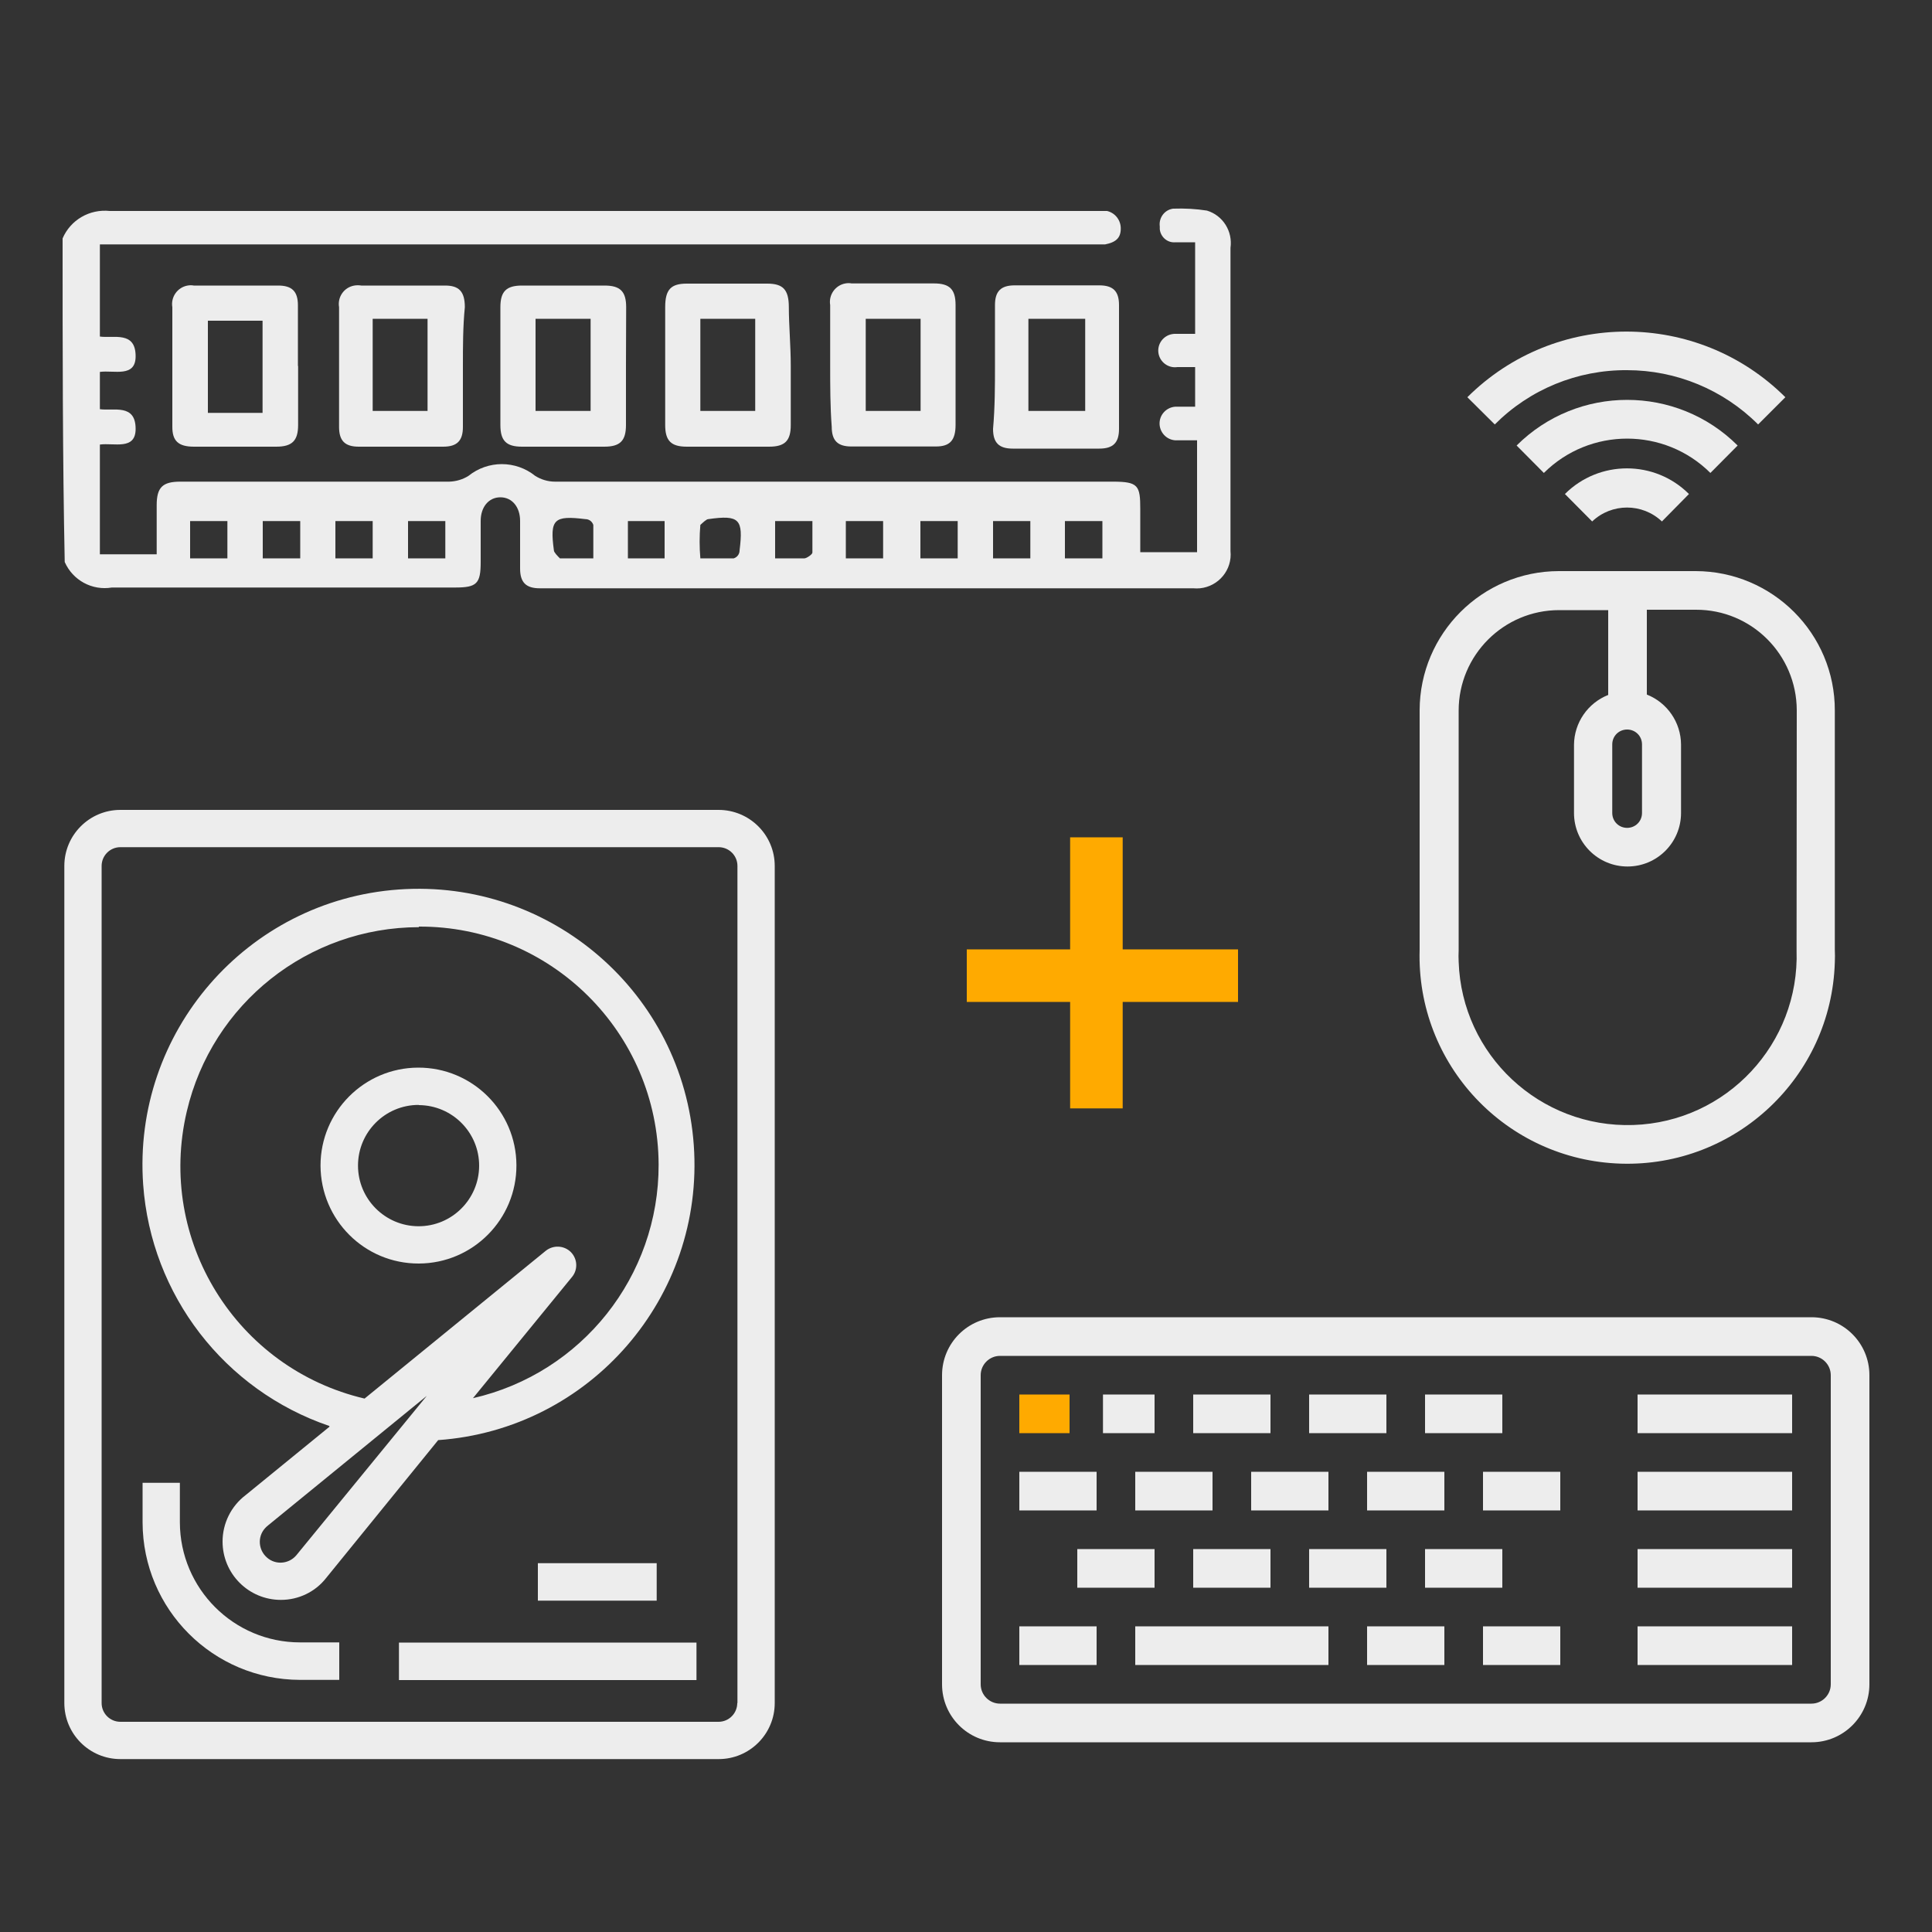
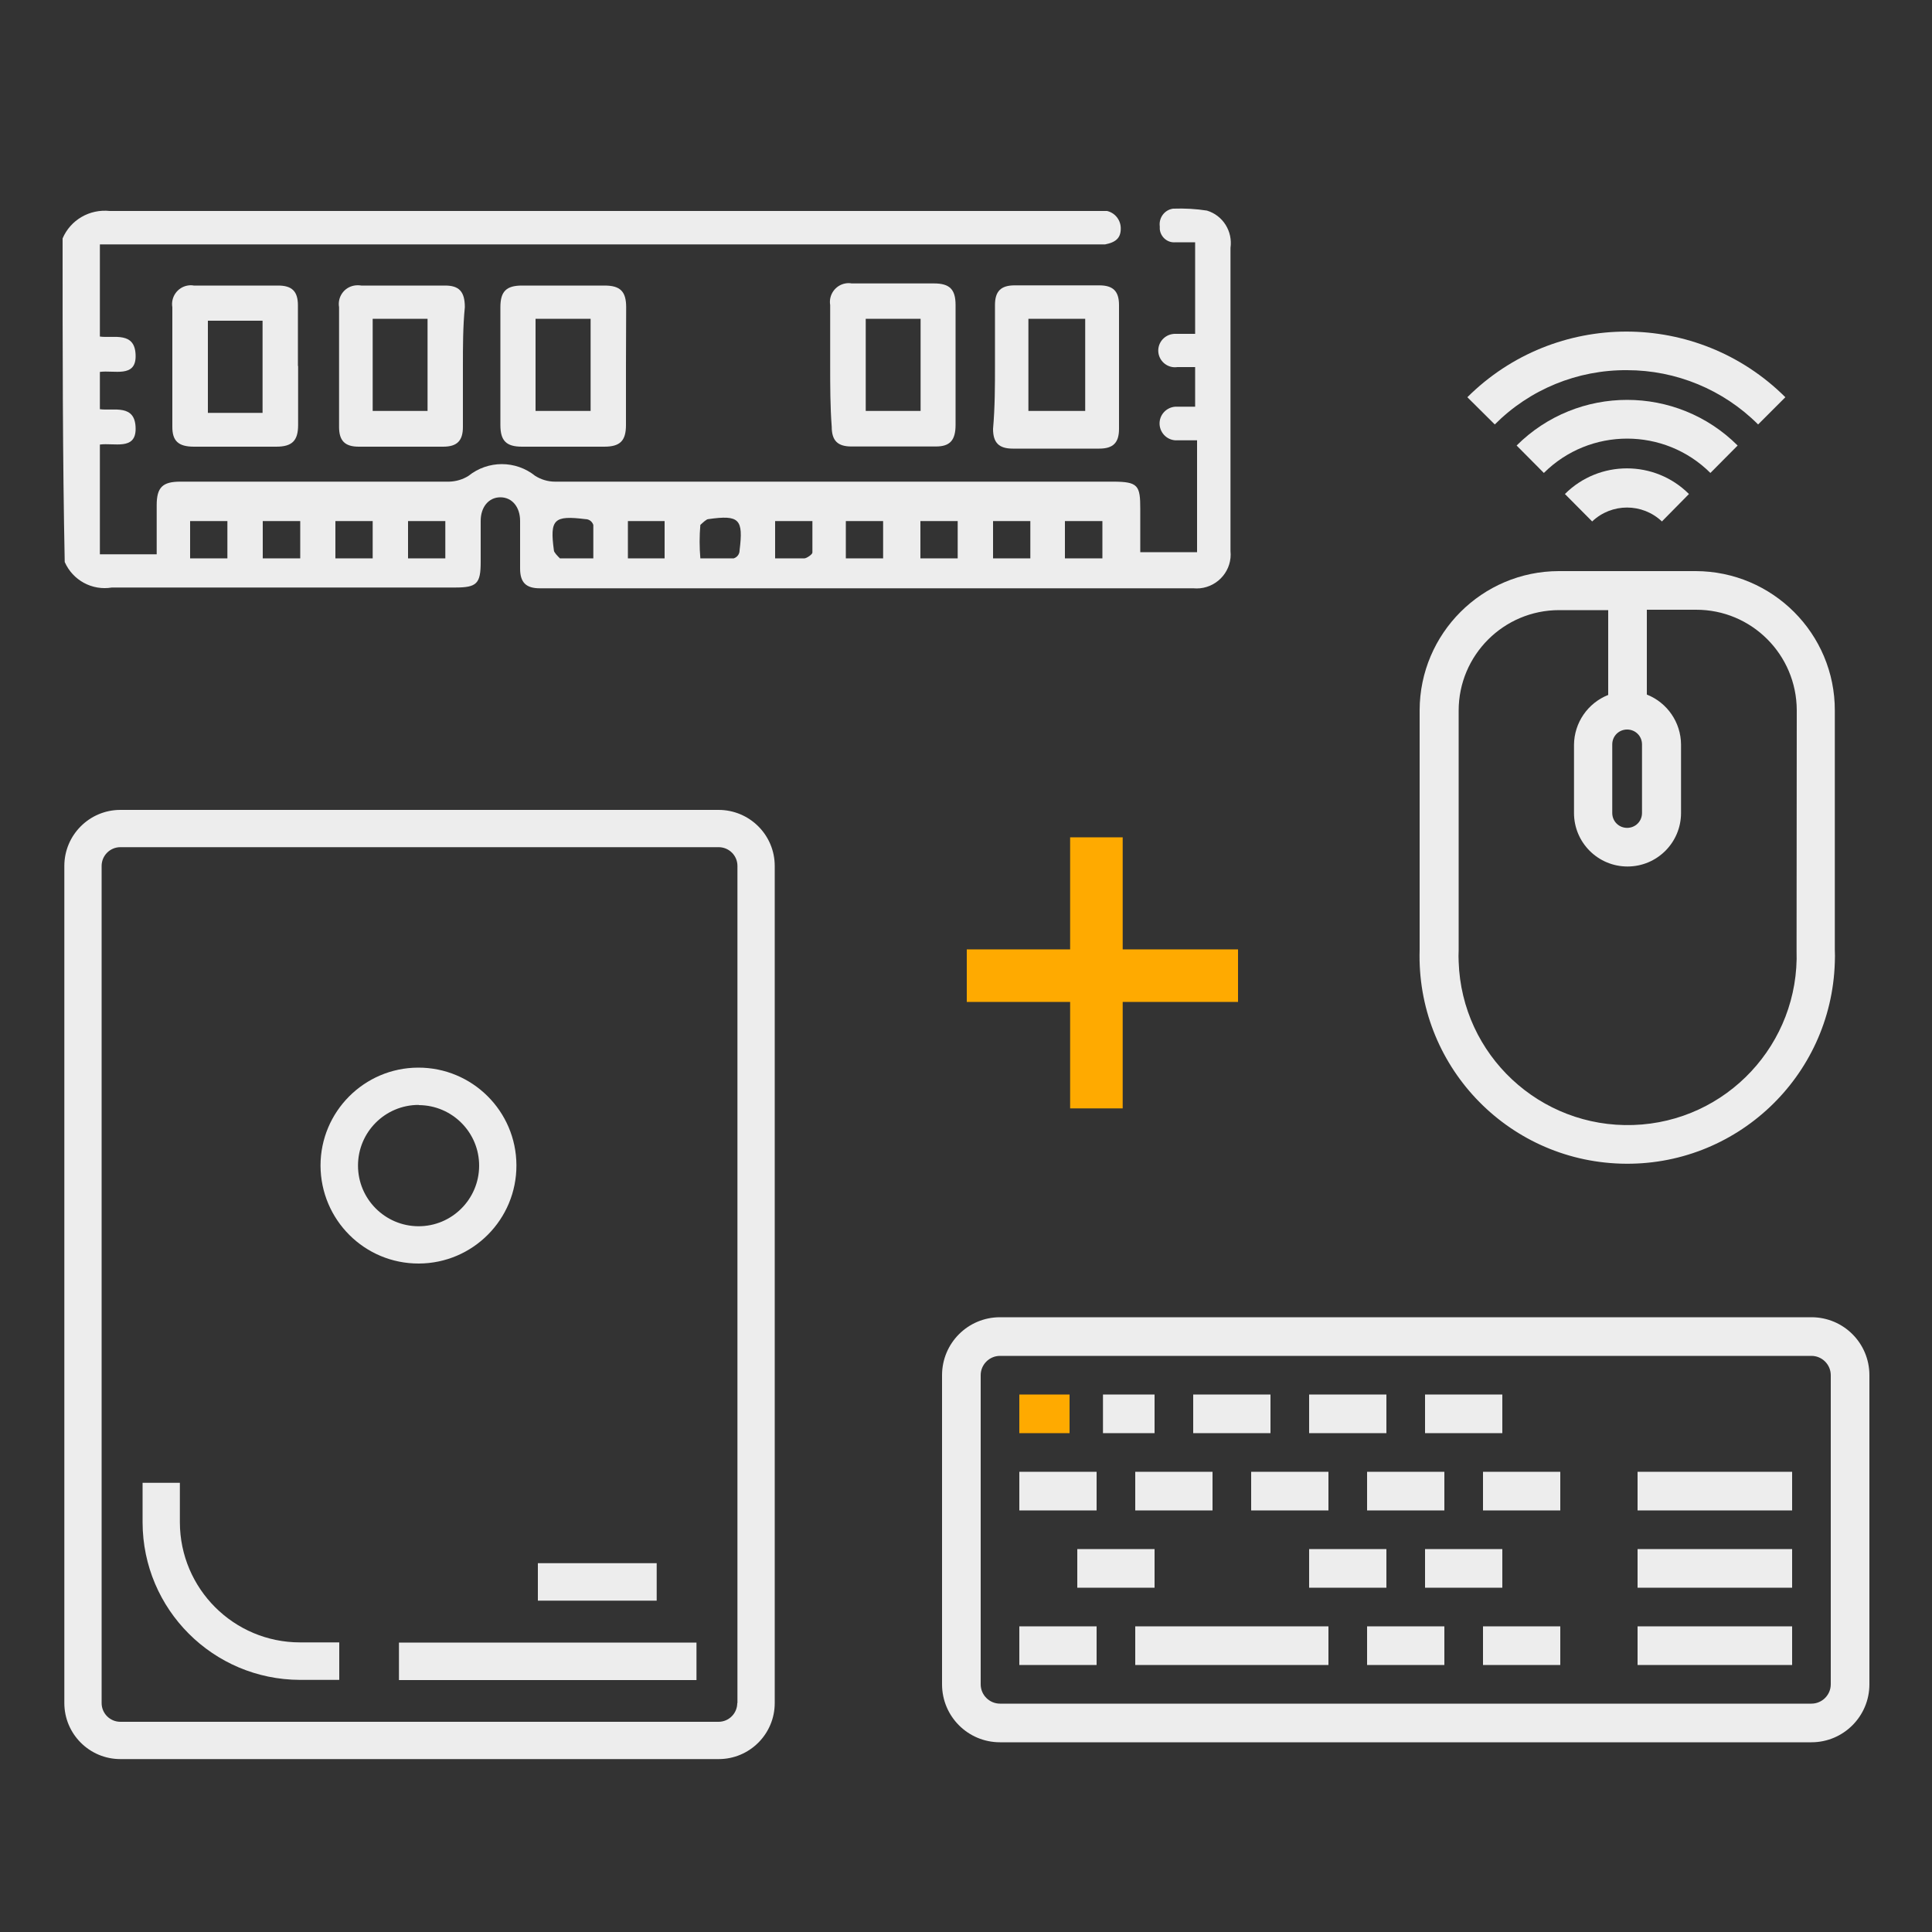
<svg xmlns="http://www.w3.org/2000/svg" version="1.1" id="Layer_1" x="0px" y="0px" viewBox="0 0 100 100" style="enable-background:new 0 0 100 100;" xml:space="preserve">
  <rect x="0" y="0" width="100" height="100" fill="#333333" stroke="none" />
  <style type="text/css">
	.st0{fill:#EDEDED;}
	.st1{fill:#FFAA00;}
</style>
  <g>
    <path class="st0" d="M37.19,41.92H6.23c-1.6,0-2.9,1.3-2.9,2.9v43.33c0,1.6,1.3,2.9,2.9,2.9h30.97c1.6,0,2.9-1.3,2.9-2.9V44.82   C40.1,43.22,38.8,41.92,37.19,41.92z M38.16,88.15c0,0.53-0.43,0.97-0.97,0.97H6.23c-0.53,0-0.97-0.43-0.97-0.97V44.82   c0-0.53,0.43-0.97,0.97-0.97h30.97c0.53,0,0.97,0.43,0.97,0.97V88.15z" />
    <path class="st0" d="M9.31,78.8v-2.05H7.38v2.05c0.01,4.5,3.65,8.14,8.15,8.15h2.03v-1.94h-2.03C12.1,85.01,9.32,82.23,9.31,78.8z" />
    <path class="st0" d="M21.68,65.4c2.8-0.01,5.06-2.29,5.05-5.09c-0.01-2.8-2.29-5.06-5.09-5.05c-2.79,0.01-5.05,2.28-5.05,5.07   C16.6,63.14,18.87,65.41,21.68,65.4C21.68,65.4,21.68,65.4,21.68,65.4z M21.68,57.2c1.73,0.01,3.13,1.42,3.12,3.15   c-0.01,1.73-1.42,3.13-3.15,3.12c-1.72-0.01-3.12-1.41-3.12-3.14c0-1.73,1.4-3.14,3.14-3.14C21.67,57.2,21.67,57.2,21.68,57.2z" />
    <rect x="20.65" y="85.02" class="st0" width="15.4" height="1.94" />
    <rect x="27.84" y="80.91" class="st0" width="6.15" height="1.94" />
-     <path class="st0" d="M17.05,73.85l-4.34,3.54c-0.75,0.57-1.19,1.46-1.19,2.4c0,1.67,1.35,3.02,3.02,3.02c0,0,0,0,0,0   c0.91,0,1.77-0.41,2.33-1.12l5.81-7.15c7.87-0.56,13.79-7.4,13.23-15.27c-0.56-7.87-7.4-13.79-15.27-13.23   c-7.87,0.56-13.79,7.4-13.23,15.27c0.41,5.73,4.21,10.65,9.64,12.5L17.05,73.85z M15.33,80.51c-0.39,0.45-1.07,0.5-1.51,0.11   c-0.45-0.39-0.5-1.07-0.11-1.51c0.05-0.06,0.11-0.11,0.17-0.16l8.21-6.7L15.33,80.51z M21.68,47.96   c6.82-0.03,12.38,5.48,12.41,12.31c0.02,5.78-3.97,10.81-9.61,12.1l5.14-6.29c0.3-0.38,0.27-0.92-0.07-1.27   c-0.35-0.35-0.91-0.38-1.3-0.07l-9.38,7.65c-6.65-1.56-10.77-8.22-9.2-14.87c1.31-5.58,6.28-9.52,12.01-9.53V47.96z" />
  </g>
  <g>
    <path class="st0" d="M81,25.57l1.41,1.42c1.01-0.96,2.6-0.96,3.61,0l1.4-1.42C85.65,23.8,82.77,23.8,81,25.57z" />
    <path class="st0" d="M89.94,23.06c-3.16-3.15-8.28-3.15-11.44,0l1.41,1.42c2.38-2.37,6.24-2.37,8.62,0L89.94,23.06z" />
    <path class="st0" d="M84.22,19.16c2.54,0,4.98,1.01,6.78,2.81l1.41-1.41c-4.55-4.53-11.91-4.53-16.46,0l1.42,1.41   C79.18,20.15,81.65,19.14,84.22,19.16z" />
    <path class="st0" d="M87.76,29.56h-7.08c-3.97,0.01-7.19,3.23-7.2,7.2v12.4C73.3,55.1,77.96,60.05,83.9,60.23   c5.93,0.18,10.89-4.48,11.07-10.42c0.01-0.22,0.01-0.44,0-0.66V36.78c0.01-3.98-3.22-7.21-7.2-7.22   C87.77,29.56,87.76,29.56,87.76,29.56z M84.99,38.56v3.52c0,0.43-0.34,0.77-0.77,0.77c-0.43,0-0.77-0.34-0.77-0.77v-3.55   c0-0.43,0.34-0.77,0.77-0.77c0.43,0,0.77,0.34,0.77,0.77V38.56z M92.99,49.19c0.16,4.83-3.62,8.88-8.45,9.04   c-4.83,0.16-8.88-3.62-9.04-8.45c-0.01-0.2-0.01-0.39,0-0.59V36.78c0-2.87,2.33-5.2,5.2-5.2h2.54v4.39   c-1.06,0.42-1.76,1.44-1.77,2.58v3.53c0,1.53,1.24,2.77,2.77,2.77c1.53,0,2.77-1.24,2.77-2.77v-3.55   c-0.01-1.14-0.71-2.16-1.77-2.58v-4.39h2.54c2.88-0.01,5.21,2.32,5.22,5.2c0,0.01,0,0.01,0,0.02L92.99,49.19z" />
  </g>
  <g>
    <path class="st0" d="M93.76,90.18h-42c-1.66,0-3-1.34-3-3v-16c0-1.66,1.34-3,3-3h42c1.66,0,3,1.34,3,3v16   C96.76,88.83,95.42,90.18,93.76,90.18z M51.76,70.18c-0.55,0-1,0.45-1,1v16c0,0.55,0.45,1,1,1h42c0.55,0,1-0.45,1-1v-16   c0-0.55-0.45-1-1-1H51.76z" />
    <rect x="52.76" y="84.18" class="st0" width="4" height="2" />
    <rect x="55.76" y="80.18" class="st0" width="4" height="2" />
-     <rect x="61.76" y="80.18" class="st0" width="4" height="2" />
    <rect x="67.76" y="80.18" class="st0" width="4" height="2" />
    <rect x="73.76" y="80.18" class="st0" width="4" height="2" />
    <rect x="57.09" y="72.18" class="st0" width="2.67" height="2" />
    <rect x="52.76" y="72.18" class="st1" width="2.6" height="2" />
    <rect x="61.76" y="72.18" class="st0" width="4" height="2" />
    <rect x="67.76" y="72.18" class="st0" width="4" height="2" />
    <rect x="73.76" y="72.18" class="st0" width="4" height="2" />
    <rect x="70.76" y="84.18" class="st0" width="4" height="2" />
    <rect x="76.76" y="84.18" class="st0" width="4" height="2" />
    <rect x="84.76" y="84.18" class="st0" width="8" height="2" />
    <rect x="84.76" y="80.18" class="st0" width="8" height="2" />
    <rect x="84.76" y="76.18" class="st0" width="8" height="2" />
-     <rect x="84.76" y="72.18" class="st0" width="8" height="2" />
    <rect x="52.76" y="76.18" class="st0" width="4" height="2" />
    <rect x="58.76" y="76.18" class="st0" width="4" height="2" />
    <rect x="64.76" y="76.18" class="st0" width="4" height="2" />
    <rect x="70.76" y="76.18" class="st0" width="4" height="2" />
    <rect x="76.76" y="76.18" class="st0" width="4" height="2" />
    <rect x="58.76" y="84.18" class="st0" width="10" height="2" />
  </g>
  <g>
    <path class="st0" d="M3.24,12.34c0.41-0.96,1.4-1.53,2.44-1.42h51.62c0.43,0.1,0.72,0.49,0.71,0.92c0,0.51-0.3,0.71-0.81,0.81H5.17   v4.77c0.71,0.1,1.85-0.3,1.85,1.02c0,1.12-1.12,0.71-1.85,0.81v1.93c0.71,0.1,1.85-0.3,1.85,1.02c0,1.12-1.12,0.71-1.85,0.81v5.68   h2.94v-2.54c0-0.92,0.3-1.22,1.22-1.22h13.92c0.35-0.01,0.7-0.11,1-0.3c1.01-0.81,2.44-0.81,3.45,0c0.3,0.19,0.66,0.3,1.02,0.3   H57.6c1.32,0,1.42,0.2,1.42,1.42v2.23h2.94v-5.79h-1.02c-0.48,0.03-0.89-0.34-0.92-0.82c-0.03-0.48,0.34-0.89,0.82-0.92h1.02V19   h-0.92c-0.47,0.07-0.91-0.26-0.98-0.73c-0.07-0.47,0.26-0.91,0.73-0.98c0.05-0.01,0.1-0.01,0.15-0.01h1.02v-4.74h-1.02   c-0.41,0.04-0.77-0.27-0.81-0.68c0-0.05,0-0.09,0-0.14c-0.06-0.44,0.24-0.86,0.69-0.92c0.01,0,0.02,0,0.02,0   c0.58-0.02,1.16,0.01,1.73,0.1c0.83,0.25,1.34,1.07,1.22,1.93v15.69c0.1,0.97-0.61,1.83-1.58,1.93c-0.12,0.01-0.23,0.01-0.35,0   H27.94c-0.71,0-1.02-0.3-1.02-1.02v-2.47c0-0.71-0.41-1.22-1.02-1.22c-0.61,0-1.02,0.51-1.02,1.22v2.13c0,1.12-0.2,1.32-1.32,1.32   H5.79c-1.02,0.17-2.02-0.37-2.44-1.32C3.24,23.72,3.24,18.02,3.24,12.34z M34.4,28.9v-1.93h-1.9v1.93H34.4z M55.12,28.9h1.94v-1.93   h-1.94V28.9z M15.54,26.97H13.6v1.93h1.94V26.97z M9.84,26.97v1.93h1.93v-1.93H9.84z M53.32,26.97H51.4v1.93h1.93V26.97z    M42.05,26.97h-1.93v1.93h1.52c0.1,0,0.41-0.2,0.41-0.3V26.97z M36.25,28.9h1.73c0.18-0.06,0.3-0.22,0.3-0.41   c0.2-1.62,0-1.85-1.62-1.62c-0.1,0-0.3,0.2-0.41,0.3C36.2,27.75,36.2,28.32,36.25,28.9z M30.71,28.9v-1.73   c-0.06-0.18-0.22-0.3-0.41-0.3c-1.63-0.2-1.85,0-1.63,1.62c0,0.1,0.2,0.3,0.31,0.41L30.71,28.9z M23.05,26.97h-1.93v1.93h1.93   V26.97z M19.29,28.9v-1.93h-1.93v1.93H19.29z M47.64,28.9h1.93v-1.93h-1.93V28.9z M45.71,28.9v-1.93h-1.93v1.93H45.71z" />
    <path class="st0" d="M51.5,18.94v-3.15c0-0.71,0.3-1.02,1.02-1.02h4.38c0.71,0,1.02,0.3,1.02,1.02v6.41c0,0.71-0.3,1.02-1.02,1.02   h-4.48c-0.71,0-1.02-0.3-1.02-1.02C51.5,21.07,51.5,19.93,51.5,18.94z M56.17,16.5h-2.94v4.77h2.94L56.17,16.5z" />
    <path class="st0" d="M15.43,18.94v3.06c0,0.81-0.31,1.12-1.13,1.12h-4.26c-0.81,0-1.12-0.3-1.12-1.02v-6.2   c-0.09-0.53,0.27-1.03,0.79-1.12c0.11-0.02,0.22-0.02,0.32,0h4.37c0.71,0,1.02,0.3,1.02,1.02V18.94z M13.59,21.37V16.6h-2.83v4.77   H13.59z" />
    <path class="st0" d="M23.96,18.94v3.16c0,0.71-0.3,1.02-1.02,1.02h-4.37c-0.71,0-1.02-0.3-1.02-1.02v-6.2   c-0.09-0.53,0.26-1.03,0.79-1.12c0.12-0.02,0.24-0.02,0.36,0h4.34c0.71,0,1.02,0.3,1.02,1.12C23.96,16.91,23.96,17.92,23.96,18.94z    M19.29,16.5v4.77h2.84V16.5H19.29z" />
    <path class="st0" d="M42.97,18.94v-3.15c-0.09-0.53,0.27-1.03,0.79-1.12c0.11-0.02,0.22-0.02,0.32,0h4.26   c0.81,0,1.12,0.3,1.12,1.12v6.2c0,0.81-0.3,1.12-1.02,1.12h-4.37c-0.71,0-1.02-0.3-1.02-1.02C42.97,21.07,42.97,19.93,42.97,18.94z    M44.81,16.5v4.77h2.84V16.5H44.81z" />
    <path class="st0" d="M32.4,18.94v3.06c0,0.81-0.3,1.12-1.12,1.12h-4.26c-0.81,0-1.12-0.3-1.12-1.12v-6.1c0-0.81,0.3-1.12,1.12-1.12   h4.27c0.81,0,1.12,0.3,1.12,1.12L32.4,18.94z M27.72,21.27h2.85V16.5h-2.85L27.72,21.27z" />
-     <path class="st0" d="M40.93,18.94v3.06c0,0.81-0.3,1.12-1.12,1.12h-4.26c-0.81,0-1.12-0.3-1.12-1.12v-6.1   c0-0.92,0.3-1.22,1.12-1.22h4.16c0.81,0,1.12,0.3,1.12,1.22C40.83,16.81,40.93,17.92,40.93,18.94z M36.25,16.5v4.77h2.84V16.5   H36.25z" />
  </g>
  <polygon class="st1" points="64.08,49.14 58.11,49.14 58.11,43.34 55.39,43.34 55.39,49.14 50.04,49.14 50.04,51.86 55.39,51.86   55.39,57.37 58.11,57.37 58.11,51.86 64.08,51.86 " />
</svg>